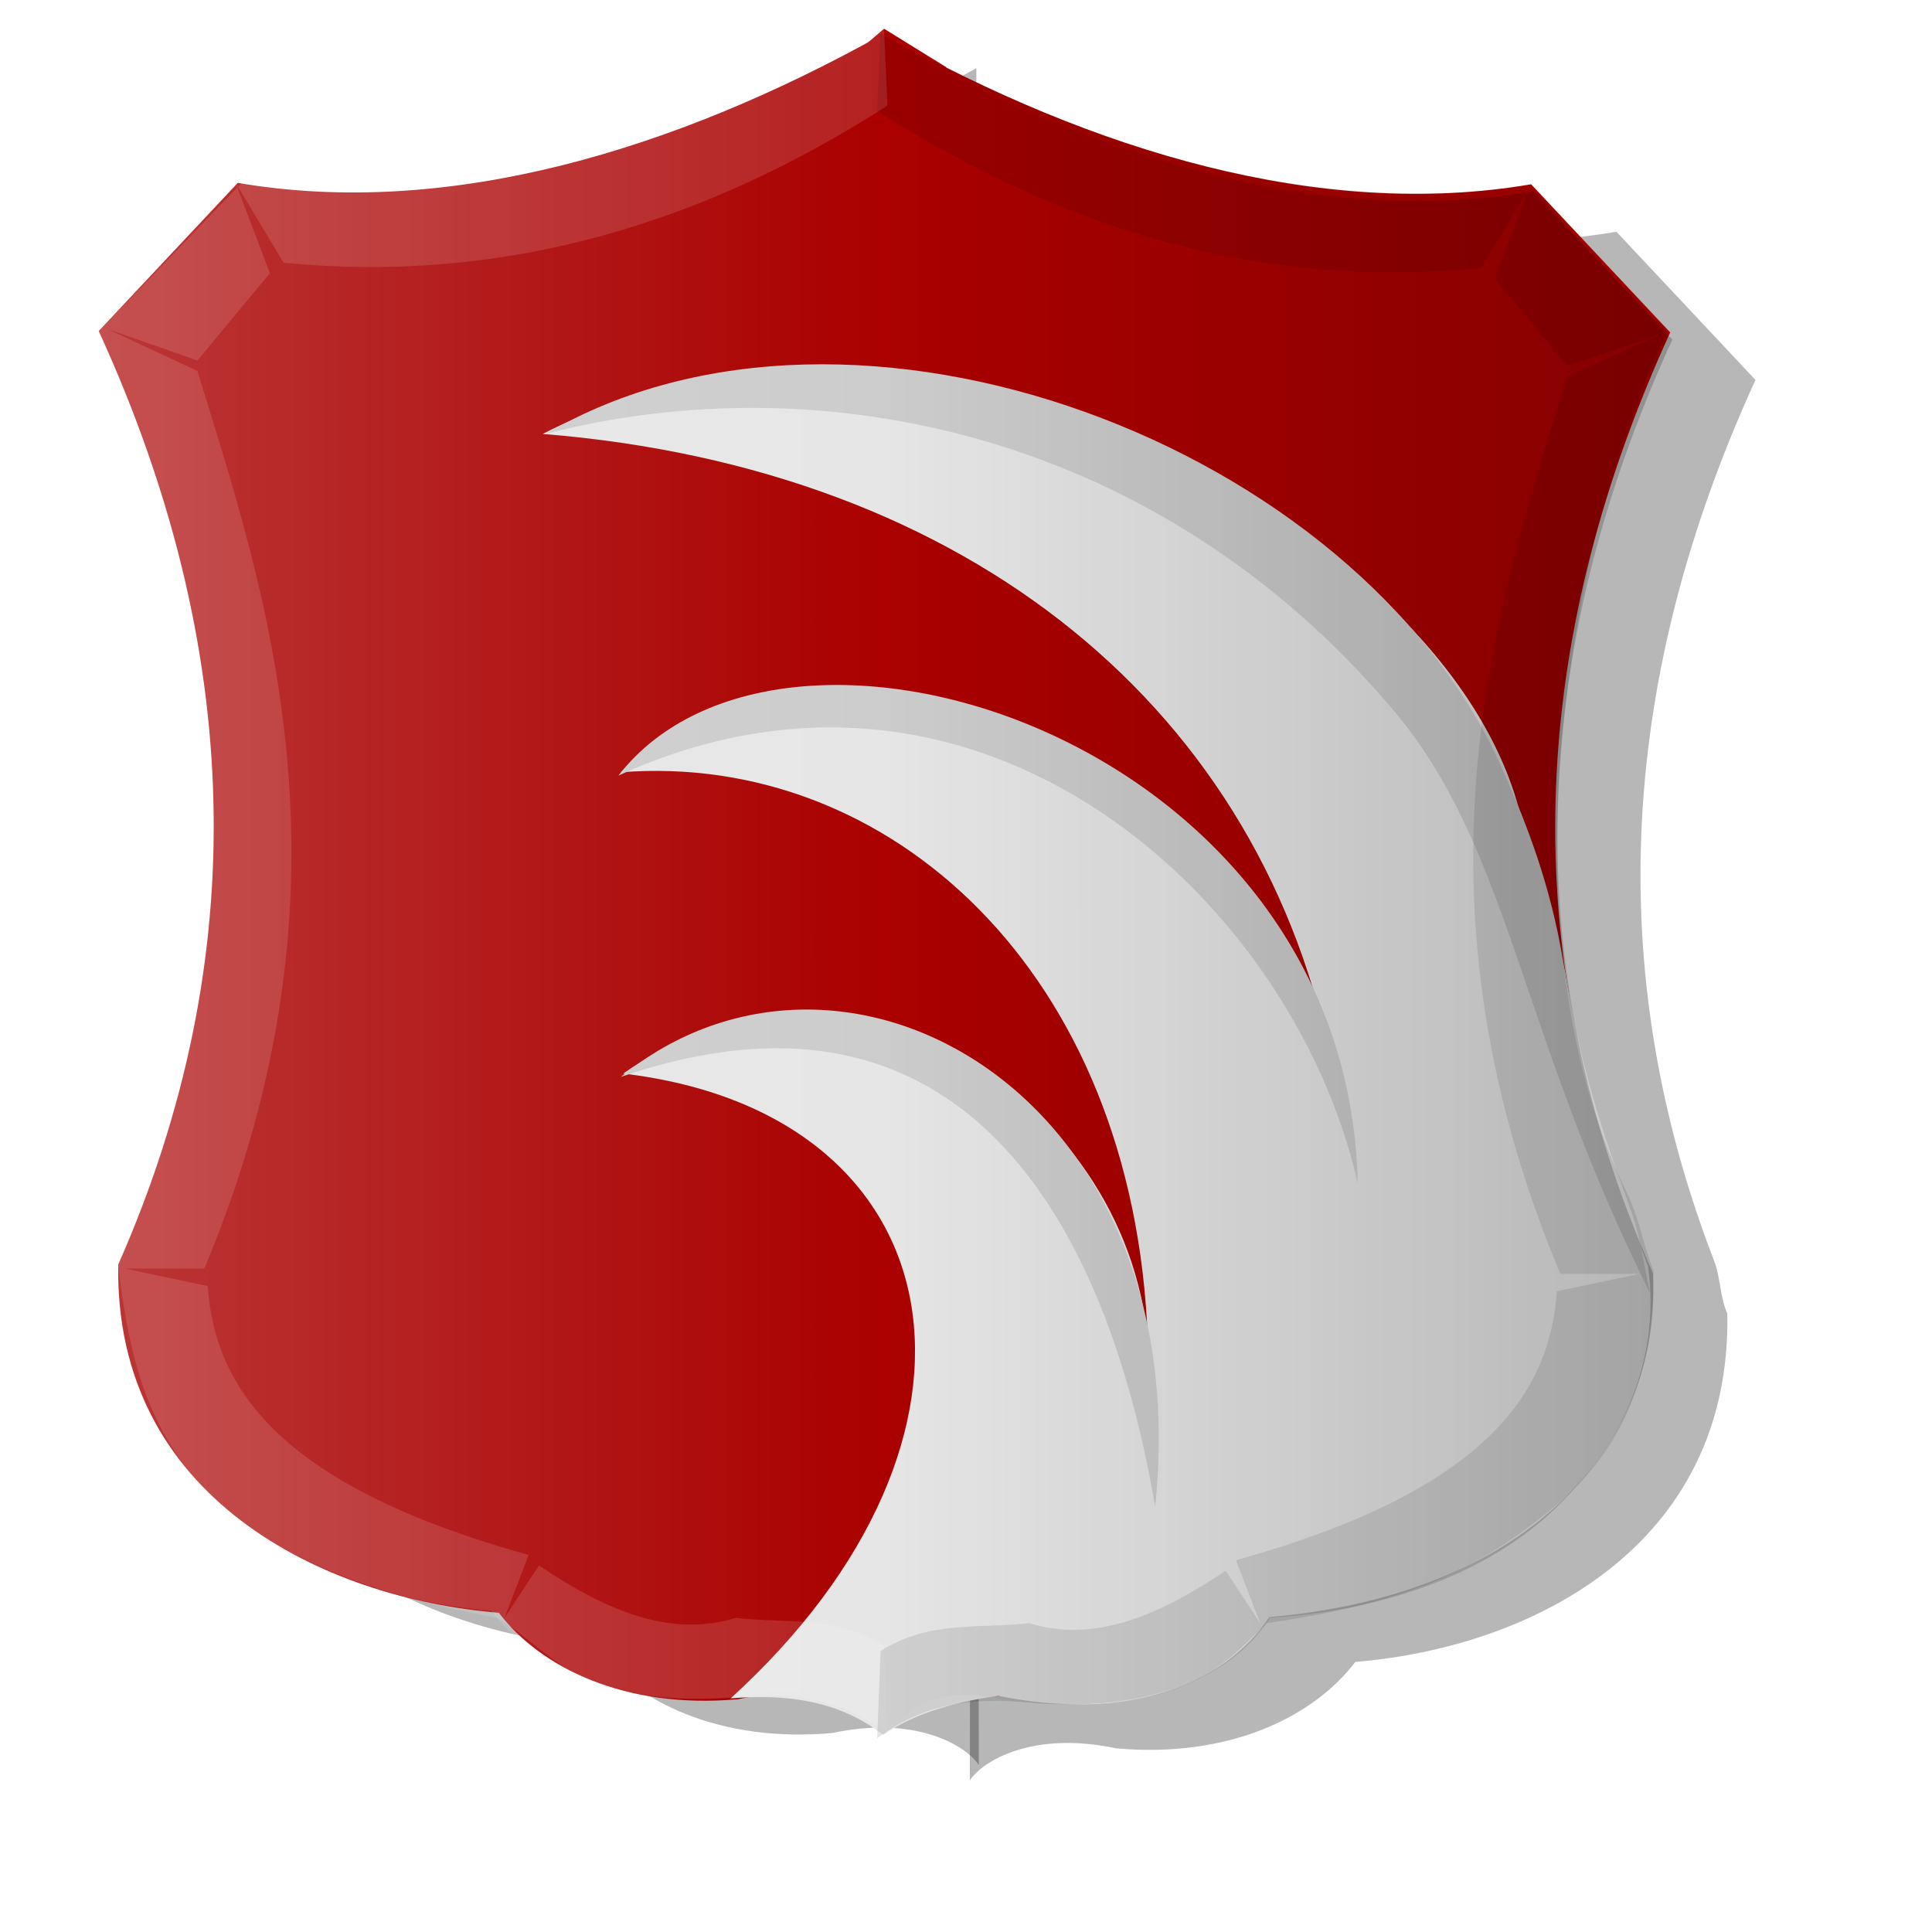
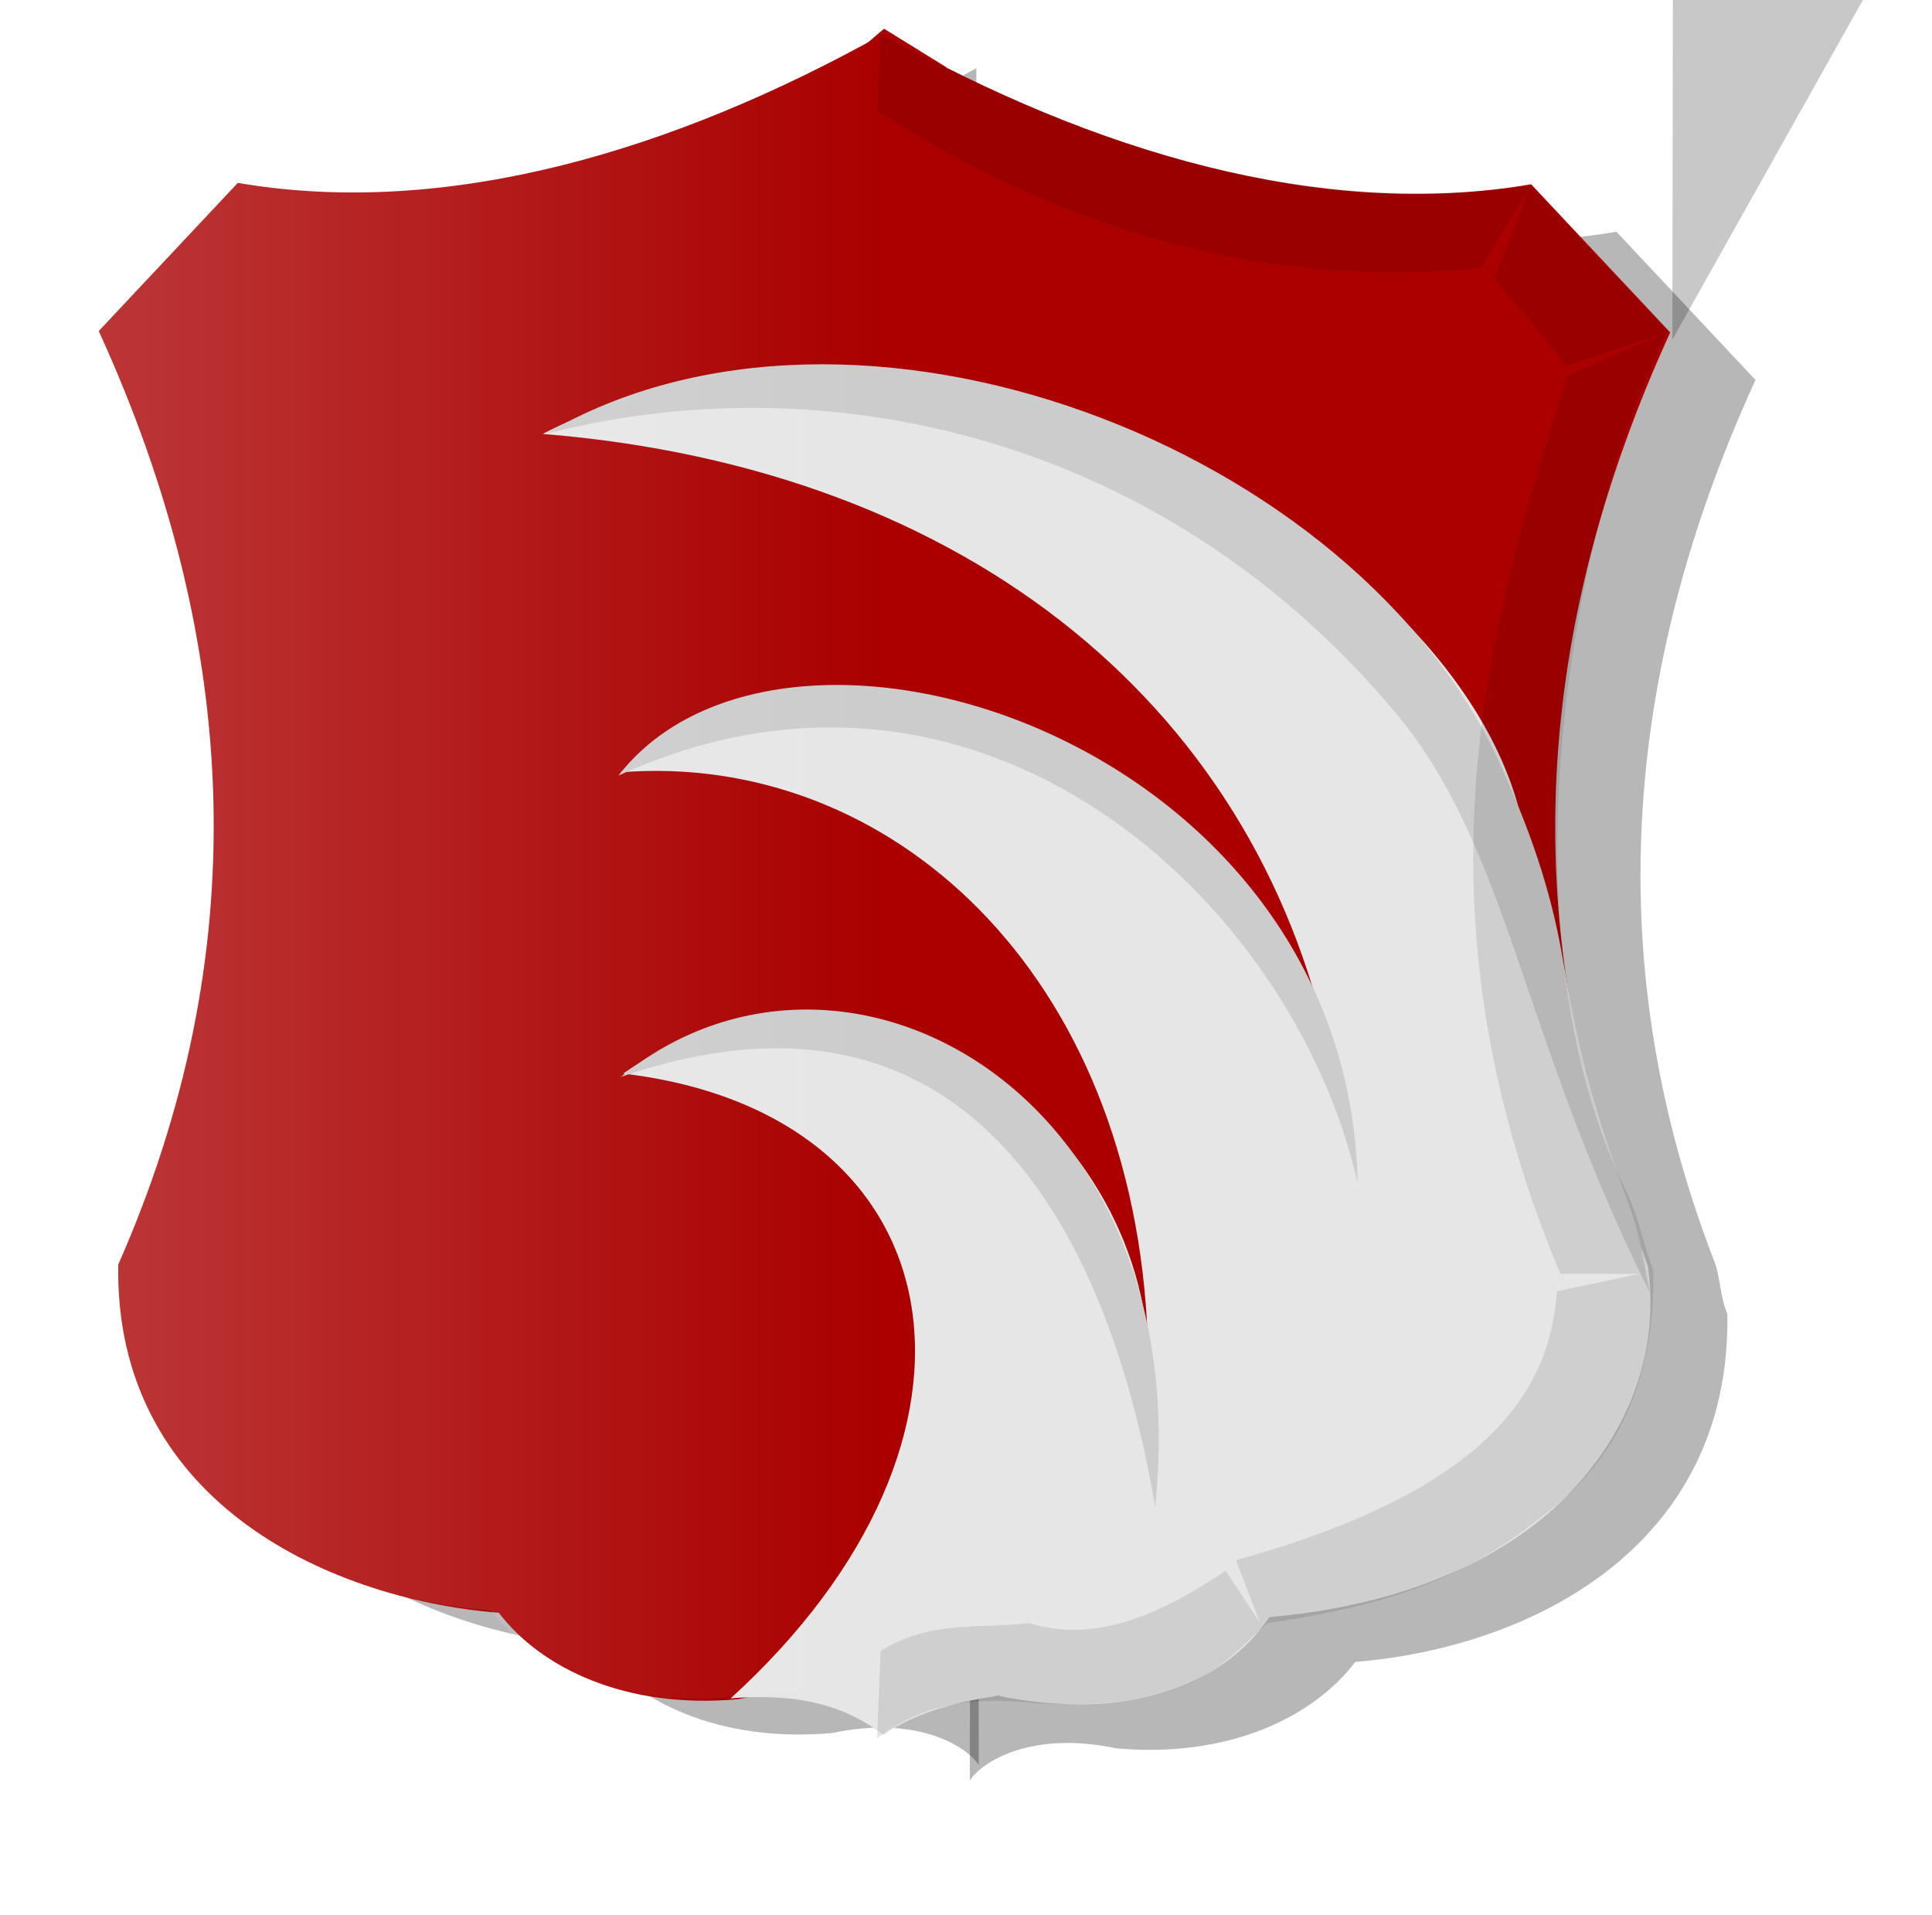
<svg xmlns="http://www.w3.org/2000/svg" xmlns:ns1="http://www.inkscape.org/namespaces/inkscape" xmlns:ns2="http://sodipodi.sourceforge.net/DTD/sodipodi-0.dtd" xmlns:xlink="http://www.w3.org/1999/xlink" width="343pt" height="340pt" id="svg3883" version="1.1" ns1:version="0.47 r22583" ns2:docname="New document 10">
  <defs id="defs3885">
    <ns1:perspective ns2:type="inkscape:persp3d" ns1:vp_x="0 : 212.5 : 1" ns1:vp_y="0 : 1000 : 0" ns1:vp_z="428.75 : 212.5 : 1" ns1:persp3d-origin="214.375 : 141.66667 : 1" id="perspective3892" />
    <ns1:perspective id="perspective3854" ns1:persp3d-origin="0.5 : 0.33333333 : 1" ns1:vp_z="1 : 0.5 : 1" ns1:vp_y="0 : 1000 : 0" ns1:vp_x="0 : 0.5 : 1" ns2:type="inkscape:persp3d" />
    <linearGradient ns1:collect="always" xlink:href="#linearGradient3726-4" id="linearGradient3732-2" x1="344.784" y1="432.308" x2="466.705" y2="432.308" gradientUnits="userSpaceOnUse" gradientTransform="matrix(-1.538,0,0,1.557,926.903,-461.955)" />
    <linearGradient ns1:collect="always" id="linearGradient3726-4">
      <stop style="stop-color:#000000;stop-opacity:1;" offset="0" id="stop3728-5" />
      <stop style="stop-color:#000000;stop-opacity:0;" offset="1" id="stop3730-5" />
    </linearGradient>
    <linearGradient gradientTransform="matrix(1.538,0,0,1.557,-220.352,-537.213)" ns1:collect="always" xlink:href="#linearGradient3680-7" id="linearGradient3686-1" x1="156.782" y1="479.043" x2="278.703" y2="479.043" gradientUnits="userSpaceOnUse" />
    <linearGradient ns1:collect="always" id="linearGradient3680-7">
      <stop style="stop-color:#ffffff;stop-opacity:1;" offset="0" id="stop3682-1" />
      <stop style="stop-color:#ffffff;stop-opacity:0;" offset="1" id="stop3684-1" />
    </linearGradient>
    <filter color-interpolation-filters="sRGB" ns1:collect="always" id="filter3838" x="-0.149" width="1.298" y="-0.07" height="1.14">
      <feGaussianBlur ns1:collect="always" stdDeviation="7.512" id="feGaussianBlur3840" />
    </filter>
    <filter color-interpolation-filters="sRGB" ns1:collect="always" id="filter3842" x="-0.149" width="1.298" y="-0.07" height="1.14">
      <feGaussianBlur ns1:collect="always" stdDeviation="7.512" id="feGaussianBlur3844" />
    </filter>
  </defs>
  <ns2:namedview pagecolor="#ffffff" bordercolor="#666666" borderopacity="1.0" ns1:pageopacity="0.0" ns1:pageshadow="2" ns1:zoom="0.8" ns1:cx="210" ns1:cy="210" ns1:document-units="pt" ns1:current-layer="layer1" id="namedview3887" showgrid="false" ns1:window-width="1600" ns1:window-height="839" ns1:window-x="-9" ns1:window-y="-9" ns1:window-maximized="1" />
  <g ns1:label="Layer 1" ns1:groupmode="layer" id="layer1">
    <path style="opacity:0.757;fill:#000000;fill-opacity:0.491;stroke:#000000;stroke-width:0.646px;stroke-linecap:butt;stroke-linejoin:miter;stroke-opacity:0;filter:url(#filter3842)" d="m 26.018,98.653 c 22.144,47.808 23.918,95.143 3.004,141.95 -0.625,35.364 31.417,50.748 58.583,52.95 6.444,8.367 19.434,14.675 36.802,13.144 12.906,-2.726 20.648,1.965 22.532,4.882 L 146.563,53.59 C 114.997,70.982 79.975,81.623 47.424,76.122 l -21.405,22.532 z" id="path2828" ns2:nodetypes="cccccccc" transform="matrix(1.538,0,0,1.557,5.702,-67.298)" />
    <path style="opacity:0.757;fill:#000000;fill-opacity:0.491;stroke:#000000;stroke-width:0.646px;stroke-linecap:butt;stroke-linejoin:miter;stroke-opacity:0;filter:url(#filter3838)" d="m 266.482,100.985 c -20.873,45.065 -23.647,89.709 -6.381,133.888 1.051,2.689 0.849,5.377 2.049,8.063 0.625,35.364 -30.09,50.748 -57.255,52.95 -6.444,8.367 -19.434,14.675 -36.802,13.144 -12.906,-2.726 -20.648,1.965 -22.532,4.882 l 0.376,-257.989 c 31.567,17.393 66.589,28.033 99.14,22.532 l 21.405,22.532 z" id="path2828-1" ns2:nodetypes="csccccccc" transform="matrix(1.538,0,0,1.557,5.702,-67.298)" />
    <path style="fill:#aa0000;stroke:#000000;stroke-width:1px;stroke-linecap:butt;stroke-linejoin:miter;stroke-opacity:0" d="m 23.37,78.367 c 34.056,74.425 36.784,148.112 4.62,220.977 -0.961,55.052 48.318,79.001 90.096,82.428 9.91,13.025 29.888,22.846 56.599,20.461 19.849,-4.244 31.755,3.059 34.652,7.6 L 208.761,8.215 C 160.213,35.29 106.351,51.855 56.29,43.291 L 23.37,78.367 z" id="path2828-5" ns2:nodetypes="cccccccc" />
    <path style="fill:#aa0000;stroke:#000000;stroke-width:1px;stroke-linecap:butt;stroke-linejoin:miter;stroke-opacity:0" d="m 395.362,78.694 c -32.102,70.154 -36.368,139.653 -9.813,208.426 1.616,4.186 1.305,8.37 3.151,12.551 0.961,55.052 -46.276,79.001 -88.054,82.428 -9.91,13.025 -29.888,22.846 -56.599,20.461 -19.849,-4.244 -31.755,3.059 -34.652,7.6 L 209.972,8.542 C 258.519,35.618 312.381,52.182 362.443,43.618 l 32.92,35.076 z" id="path2828-1-2" ns2:nodetypes="csccccccc" />
    <path style="fill:#aa0000;fill-opacity:1;stroke:#000000;stroke-width:1px;stroke-linecap:butt;stroke-linejoin:miter;stroke-opacity:0" d="M 209.267,409.423 198.649,15.893 209.267,6.799 223.969,15.893 209.267,409.423 z" id="path3624-7" />
    <path style="fill:#e6e6e6;fill-opacity:1;stroke:#000000;stroke-width:1px;stroke-linecap:butt;stroke-linejoin:miter;stroke-opacity:0" d="m 358.919,189.239 c -20.913,-69.183 -147.606,-129.285 -230.439,-86.52 101.452,8.173 170.897,65.772 187.123,150.826 -6.245,-62.422 -111.949,-120.337 -168.642,-70.736 63.049,-4.944 121.574,46.74 124.749,134.457 -5.228,-57.923 -71.76,-99.899 -124.171,-63.136 79.702,9.503 93.411,86.05 25.412,147.903 13.455,-1.105 25.729,0.549 36.146,8.669 6.389,-4.536 15.073,-7.52 27.117,-9.278 30.012,6.041 52.739,-1.772 64.285,-18.637 25.744,-2.199 50.115,-10.231 67.364,-25.807 15.097,-13.633 25.497,-33.854 22.243,-57.251 -10.508,-28.653 -21.942,-53.884 -19.584,-69.381 l -11.603,-41.108 z" id="path3626-6" ns2:nodetypes="ccccccccccsccc" />
    <path style="fill:#cccccc;stroke:#000000;stroke-width:1px;stroke-linecap:butt;stroke-linejoin:miter;stroke-opacity:0" d="m 129.224,102.701 c 65.188,-16.819 145.135,-0.421 200.698,65.509 27.547,32.687 29.508,75.531 60.667,137.87 -1.541,-7.258 -2.433,-13.835 -4.482,-19.397 -9.736,-26.434 -12.602,-38.796 -16.193,-59.788 -2.905,-16.982 -8.018,-30.905 -14.593,-45.558 C 321.189,105.267 202.075,60.027 129.224,102.701 z" id="path3628-1" ns2:nodetypes="cscsssc" />
    <path style="fill:#cccccc;fill-opacity:1;stroke:#000000;stroke-width:1px;stroke-linecap:butt;stroke-linejoin:miter;stroke-opacity:0" d="m 146.387,183.594 c 39.429,-50.783 172.812,-8.537 174.995,96.458 -15.247,-67.248 -89.53,-135.463 -174.995,-96.458 z" id="path3630-4" ns2:nodetypes="ccc" />
    <path style="fill:#cccccc;fill-opacity:1;stroke:#000000;stroke-width:1px;stroke-linecap:butt;stroke-linejoin:miter;stroke-opacity:0" d="m 146.964,254.914 c 52.351,-42.679 136.73,3.407 126.481,101.72 C 262.002,289.718 228.202,227.093 146.964,254.914 z" id="path3632-2" ns2:nodetypes="ccc" />
-     <path style="fill:#ffffff;fill-opacity:0.129;stroke:#000000;stroke-width:1px;stroke-linecap:butt;stroke-linejoin:miter;stroke-opacity:0" d="m 209.267,6.799 0.817,18.188 C 166.535,52.934 119.405,67.289 67.15,62.191 L 55.715,43.175 63.883,64.671 46.731,85.339 25.495,77.899 46.731,87.82 C 62.477,139.165 86.914,208.338 48.364,300.293 l -18.786,0 19.602,4.134 c 1.666,24.903 17.973,47.527 75.959,63.659 l -5.717,14.881 8.168,-12.401 c 15.519,10.494 31.037,17.244 46.556,12.401 11.707,1.429 23.414,-0.772 35.121,6.614 l 0.817,20.669 c -12.796,-9.616 -25.592,-9.51 -38.388,-8.267 -35.78,1.856 -40.329,-10.656 -53.907,-19.015 C 40.787,369.142 32.285,334.923 27.945,299.466 60.211,225.886 56.101,152.306 23.044,78.725 L 57.349,43.175 C 114.503,50.832 162.903,31.907 209.267,6.799 z" id="path3634-3" ns2:nodetypes="ccccccccccccccccccccccc" />
    <path style="fill:#000000;fill-opacity:0.102;stroke:#000000;stroke-width:1px;stroke-linecap:butt;stroke-linejoin:miter;stroke-opacity:0" d="m 208.45,8.039 -0.817,18.188 c 43.549,27.947 90.679,42.302 142.934,37.203 l 11.435,-19.015 -8.168,21.495 17.152,20.669 23.278,-7.854 -23.278,10.334 C 355.241,140.405 330.804,209.578 369.353,301.533 l 18.786,0 -19.602,4.134 c -1.666,24.903 -17.973,47.527 -75.959,63.659 l 5.717,14.881 -8.168,-12.401 c -15.519,10.494 -31.037,17.244 -46.556,12.401 -11.707,1.429 -23.414,-0.772 -35.121,6.614 l -0.817,20.669 c 12.796,-9.616 25.592,-9.51 38.388,-8.267 35.78,1.857 43.596,-9.416 53.907,-19.015 31.729,-4.582 49.247,-11.751 68.649,-28.086 18.858,-15.878 22.974,-36.661 22.829,-55.415 -2.292,-5.458 -3.279,-12.21 -6.456,-18.708 -16.99,-34.75 -21.22,-84.396 -10.284,-141.169 4.19,-21.751 10.909,-43.086 20.007,-62.517 L 362.411,44.002 C 305.257,51.659 254.814,33.147 208.45,8.039 z" id="path3634-7-2" ns2:nodetypes="cccccccccccccccccccscssccc" />
    <path style="opacity:0.215;fill:url(#linearGradient3686-1);fill-opacity:1;stroke:#000000;stroke-width:1px;stroke-linecap:butt;stroke-linejoin:miter;stroke-opacity:0" d="m 21.538,77.867 c 34.056,74.425 36.784,148.112 4.62,220.977 -0.961,55.052 48.318,79.001 90.096,82.428 9.91,13.025 29.888,22.846 56.599,20.461 19.849,-4.244 31.755,3.059 34.652,7.6 L 206.929,7.715 C 158.381,34.791 104.519,51.355 54.458,42.791 L 21.538,77.867 z" id="path2828-4-2" ns2:nodetypes="cccccccc" />
-     <path style="opacity:0.215;fill:url(#linearGradient3732-2);fill-opacity:1;stroke:#000000;stroke-width:1px;stroke-linecap:butt;stroke-linejoin:miter;stroke-opacity:0" d="m 395.877,80.372 c -34.056,74.425 -36.784,148.112 -4.62,220.977 1.217,22.024 -7.287,39.678 -21.568,54.209 -17.898,18.212 -44.926,25.947 -69.073,27.393 -4.637,7.682 -13.622,14.395 -25.63,17.658 -11.03,2.997 -24.151,3.779 -37.494,1.702 -19.849,-4.244 -24.686,4.986 -27.584,9.526 l 0.578,-401.617 c 48.548,27.075 102.41,43.64 152.471,35.076 l 32.92,35.076 z" id="path2828-4-8-1" ns2:nodetypes="ccscsccccc" />
+     <path style="opacity:0.215;fill:url(#linearGradient3732-2);fill-opacity:1;stroke:#000000;stroke-width:1px;stroke-linecap:butt;stroke-linejoin:miter;stroke-opacity:0" d="m 395.877,80.372 l 0.578,-401.617 c 48.548,27.075 102.41,43.64 152.471,35.076 l 32.92,35.076 z" id="path2828-4-8-1" ns2:nodetypes="ccscsccccc" />
  </g>
</svg>